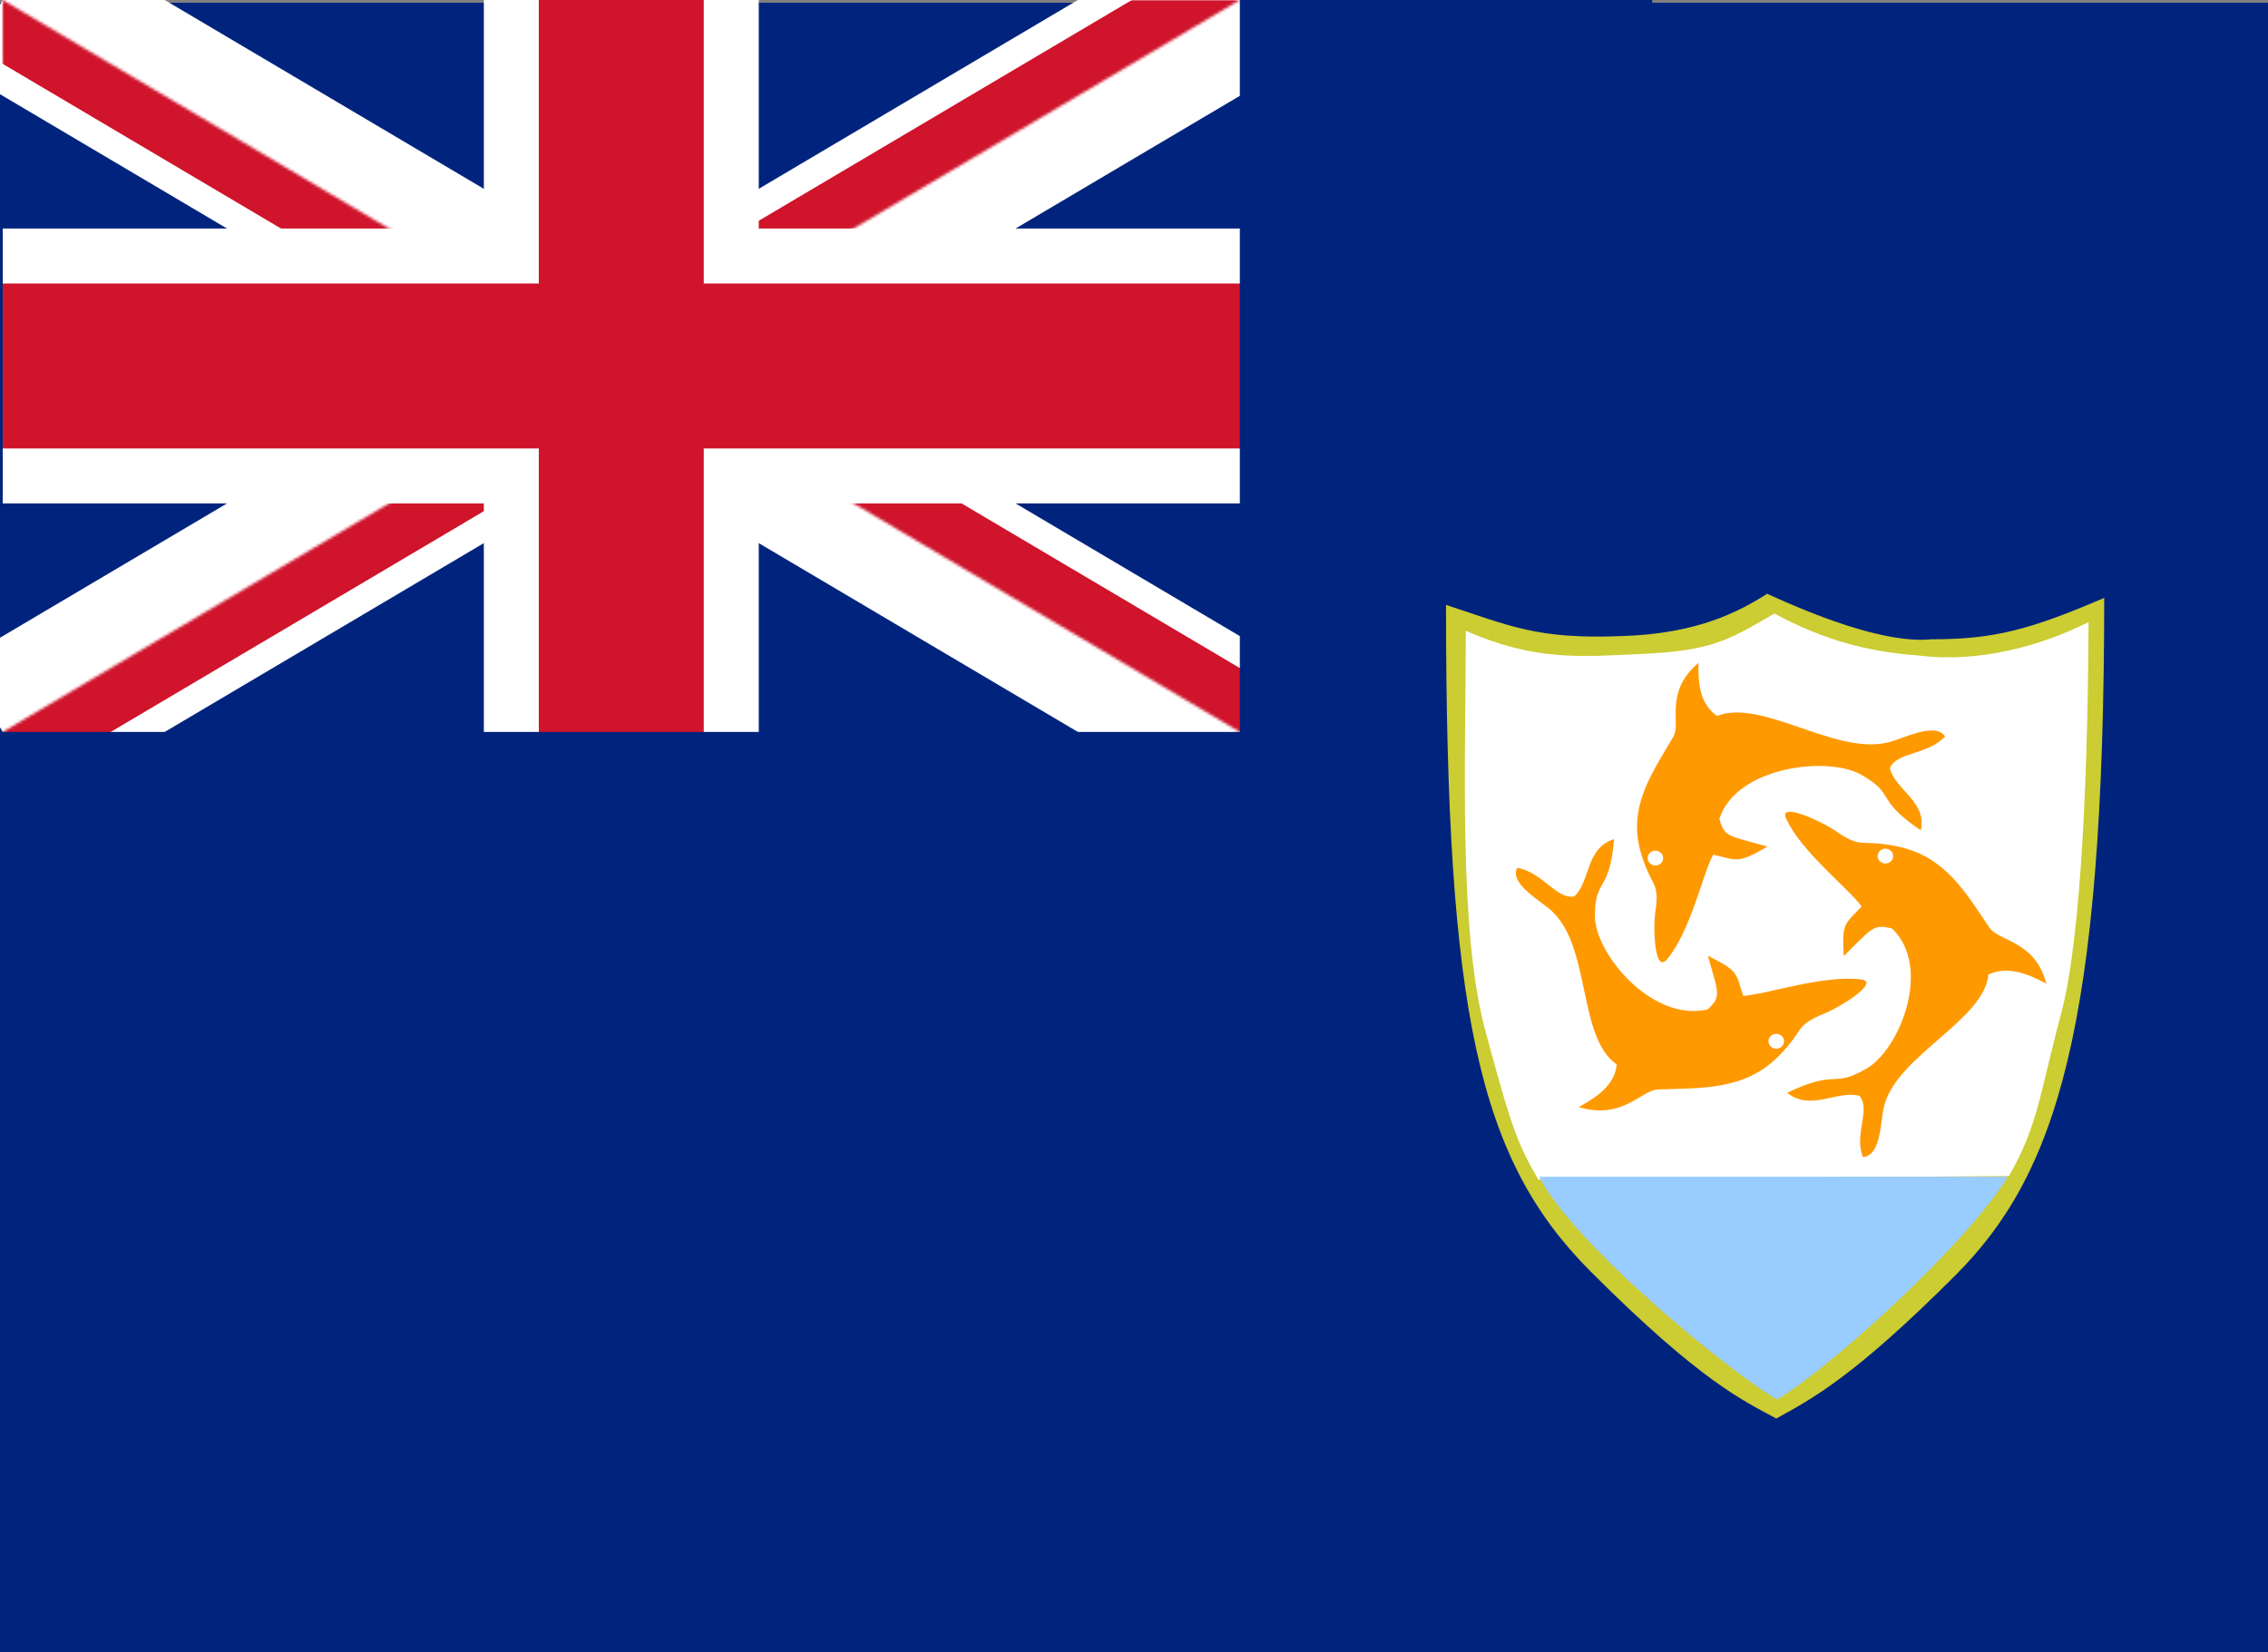
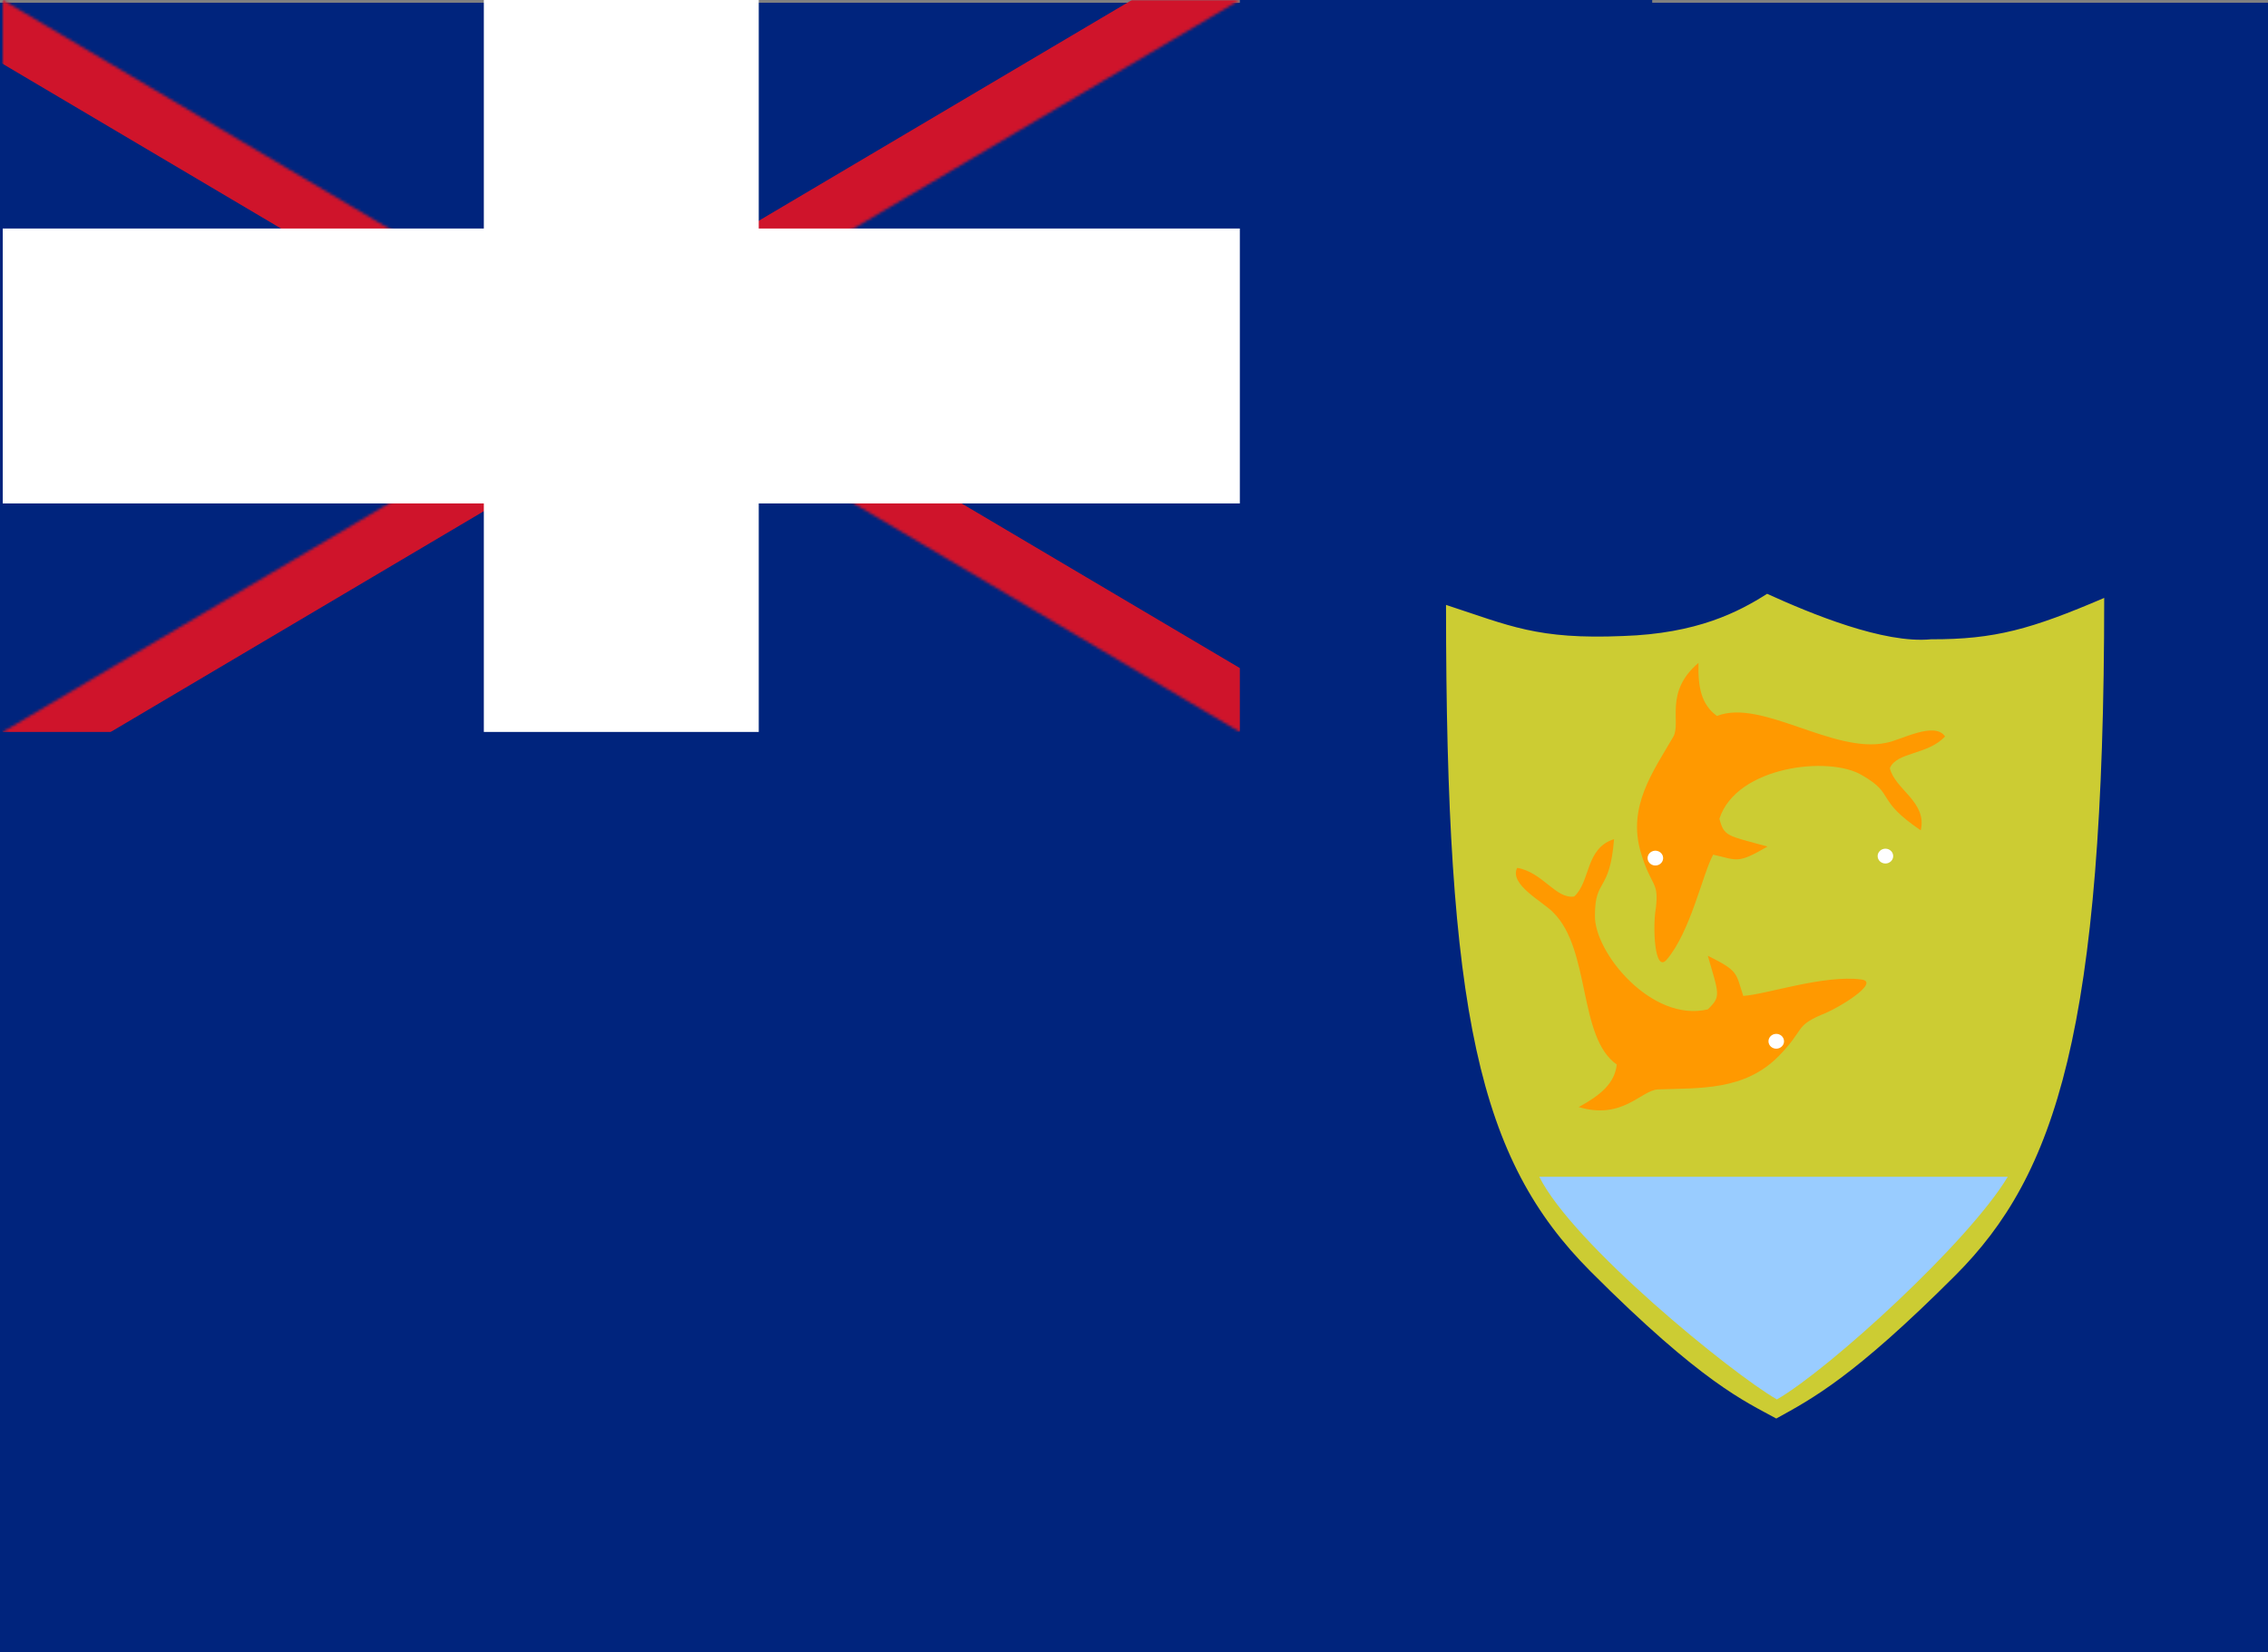
<svg xmlns="http://www.w3.org/2000/svg" width="825" height="601" viewBox="0 0 825 601" fill="none">
  <rect x="0" y="0" width="825" height="601" fill="#808080" stroke="none" />
  <g clip-path="url(#clip0_2005_47)">
    <path d="M0 1H825V601H0V1Z" fill="#00247D" />
    <path d="M1 0L451 266.25ZM451 0L1 266.25Z" fill="black" />
-     <path d="M1 0L451 266.25M451 0L1 266.25" stroke="white" stroke-width="60" />
    <mask id="mask0_2005_47" style="mask-type:luminance" maskUnits="userSpaceOnUse" x="1" y="0" width="525" height="311">
      <path d="M1 0V133.125H526V266.25H451L1 0ZM451 0H226V310.625H1V266.25L451 0Z" fill="white" />
    </mask>
    <g mask="url(#mask0_2005_47)">
-       <path d="M1 0L451 266.25ZM451 0L1 266.25Z" fill="black" />
      <path d="M1 0L451 266.25M451 0L1 266.25" stroke="#CF142B" stroke-width="40" />
    </g>
    <path d="M226 0V310.625ZM1 133.125H526Z" fill="black" />
    <path d="M226 0V310.625M1 133.125H526" stroke="white" stroke-width="100" />
    <path d="M226 0V310.625ZM1 133.125H526Z" fill="black" />
-     <path d="M226 0V310.625M1 133.125H526" stroke="#CF142B" stroke-width="60" />
    <path d="M1 266.25H451V0H601V355H1V266.25Z" fill="#00247D" />
    <path d="M526 220.039C526 368.866 537.873 421.714 578.606 462.518C619.34 503.322 634.772 509.749 646.13 516.001C659.231 508.789 674.327 500.867 711.245 463.949C747.758 427.434 765.418 374.799 765.418 217.497C738.858 228.867 725.632 232.614 702.406 232.547C685.204 234.233 658.666 223.21 642.797 216C632.427 222.602 617.382 230.476 590.346 231.36C559.121 232.67 549.226 227.625 526.001 220.038L526 220.039Z" fill="#CCCC33" />
-     <path d="M533.192 229.438C533.192 275.481 530.47 338.232 540.198 374.538C549.968 411 552.211 416.341 559.558 429.066L730.764 427.796C741.34 409.477 741.874 398.13 749.717 368.86C757.531 339.695 759.505 274.683 759.733 226.26C742.517 234.985 719.972 241.168 698.09 238.455C680.547 237.18 664.338 233.363 645.463 223.191C629.089 232.544 623.381 236.813 596.344 237.905C575.294 238.895 558.243 240.52 533.192 229.437V229.438Z" fill="white" />
    <path d="M559.927 428.056C572.112 452.504 629.559 499.359 646.36 509.059C665.528 497.992 716.208 451.691 730.333 428.056H559.927Z" fill="#99CCFF" />
-     <path d="M649.638 297.606C655.052 309.746 672.408 323.151 677.179 329.72C671.106 336.29 669.892 335.574 670.689 347.78C681.249 337.245 681.439 336.147 688.231 337.745C703.111 351.9 690.894 382.302 678.597 388.911C666.303 395.962 668.535 388.667 650.108 397.504C658.557 404.391 668.345 396.494 676.344 398.604C680.691 403.522 674.278 412.483 677.657 420.922C684.727 420.272 683.877 406.666 685.523 401.732C690.687 383.656 721.737 371.049 723.316 354.469C729.862 351.539 736.406 353.552 744.366 357.814C740.402 342.28 727.287 342.447 723.772 337.596C715.404 325.406 707.987 311.498 690.115 307.89C676.548 305.151 677.562 308.714 668.868 303.06C663.454 299.042 647.007 291.442 649.638 297.606Z" fill="#FF9900" />
    <path d="M606.256 349.106C614.986 338.872 619.309 317.979 623.173 310.888C632.103 312.938 632.006 314.296 642.953 307.923C628.25 303.942 627.143 304.295 625.452 297.823C631.629 278.668 665.53 274.763 677.405 282.042C689.687 289.11 681.879 290.638 698.683 302.042C701.123 291.702 689.226 287.141 687.447 279.412C689.977 273.451 701.283 274.671 707.531 267.88C703.626 262.224 691.404 269.296 686.06 270.214C666.883 274.305 640.687 254.021 624.572 260.436C618.796 256.286 617.607 249.83 617.84 241.129C605.286 251.727 611.568 262.704 608.711 267.934C601.314 280.682 591.881 293.431 596.884 310.182C600.682 322.898 603.513 320.379 602.331 330.348C601.133 336.789 601.769 354.204 606.256 349.106Z" fill="#FF9900" />
    <path d="M677.18 356.302C663.477 354.474 642.486 361.753 634.121 362.269C631.343 353.922 632.611 353.299 621.228 347.664C625.26 361.719 626.15 362.44 621.215 367.168C600.825 372.036 579.783 346.395 580.175 332.942C580.166 319.264 585.576 324.845 587.121 305.235C576.578 308.592 578.636 320.659 572.619 326.109C565.959 327.129 561.206 317.272 551.879 315.687C548.821 321.798 561.492 328.113 565.08 331.998C578.672 345.528 574.015 377.395 588.109 387.225C587.371 394.085 582.191 398.395 574.259 402.705C590.268 407.465 596.872 396.662 603.044 396.288C618.314 395.728 634.638 396.83 647.087 384.083C656.537 374.407 652.811 373.401 662.372 369.208C668.773 366.853 684.077 357.326 677.18 356.302Z" fill="#FF9900" />
    <path d="M685.833 314.108C687.395 314.108 688.661 312.901 688.661 311.412C688.661 309.923 687.395 308.716 685.833 308.716C684.271 308.716 683.005 309.923 683.005 311.412C683.005 312.901 684.271 314.108 685.833 314.108Z" fill="white" />
    <path d="M604.65 310.886C603.92 309.569 602.209 309.066 600.828 309.761C599.448 310.457 598.92 312.088 599.649 313.404C600.379 314.721 602.09 315.224 603.47 314.529C604.851 313.833 605.379 312.202 604.65 310.886Z" fill="white" />
    <path d="M643.701 377.385C642.896 378.662 643.329 380.318 644.668 381.085C646.007 381.852 647.744 381.439 648.548 380.162C649.353 378.886 648.92 377.23 647.581 376.463C646.242 375.696 644.505 376.109 643.701 377.385Z" fill="white" />
  </g>
  <defs>
    <clipPath id="clip0_2005_47">
      <rect width="825" height="601" fill="white" />
    </clipPath>
  </defs>
</svg>